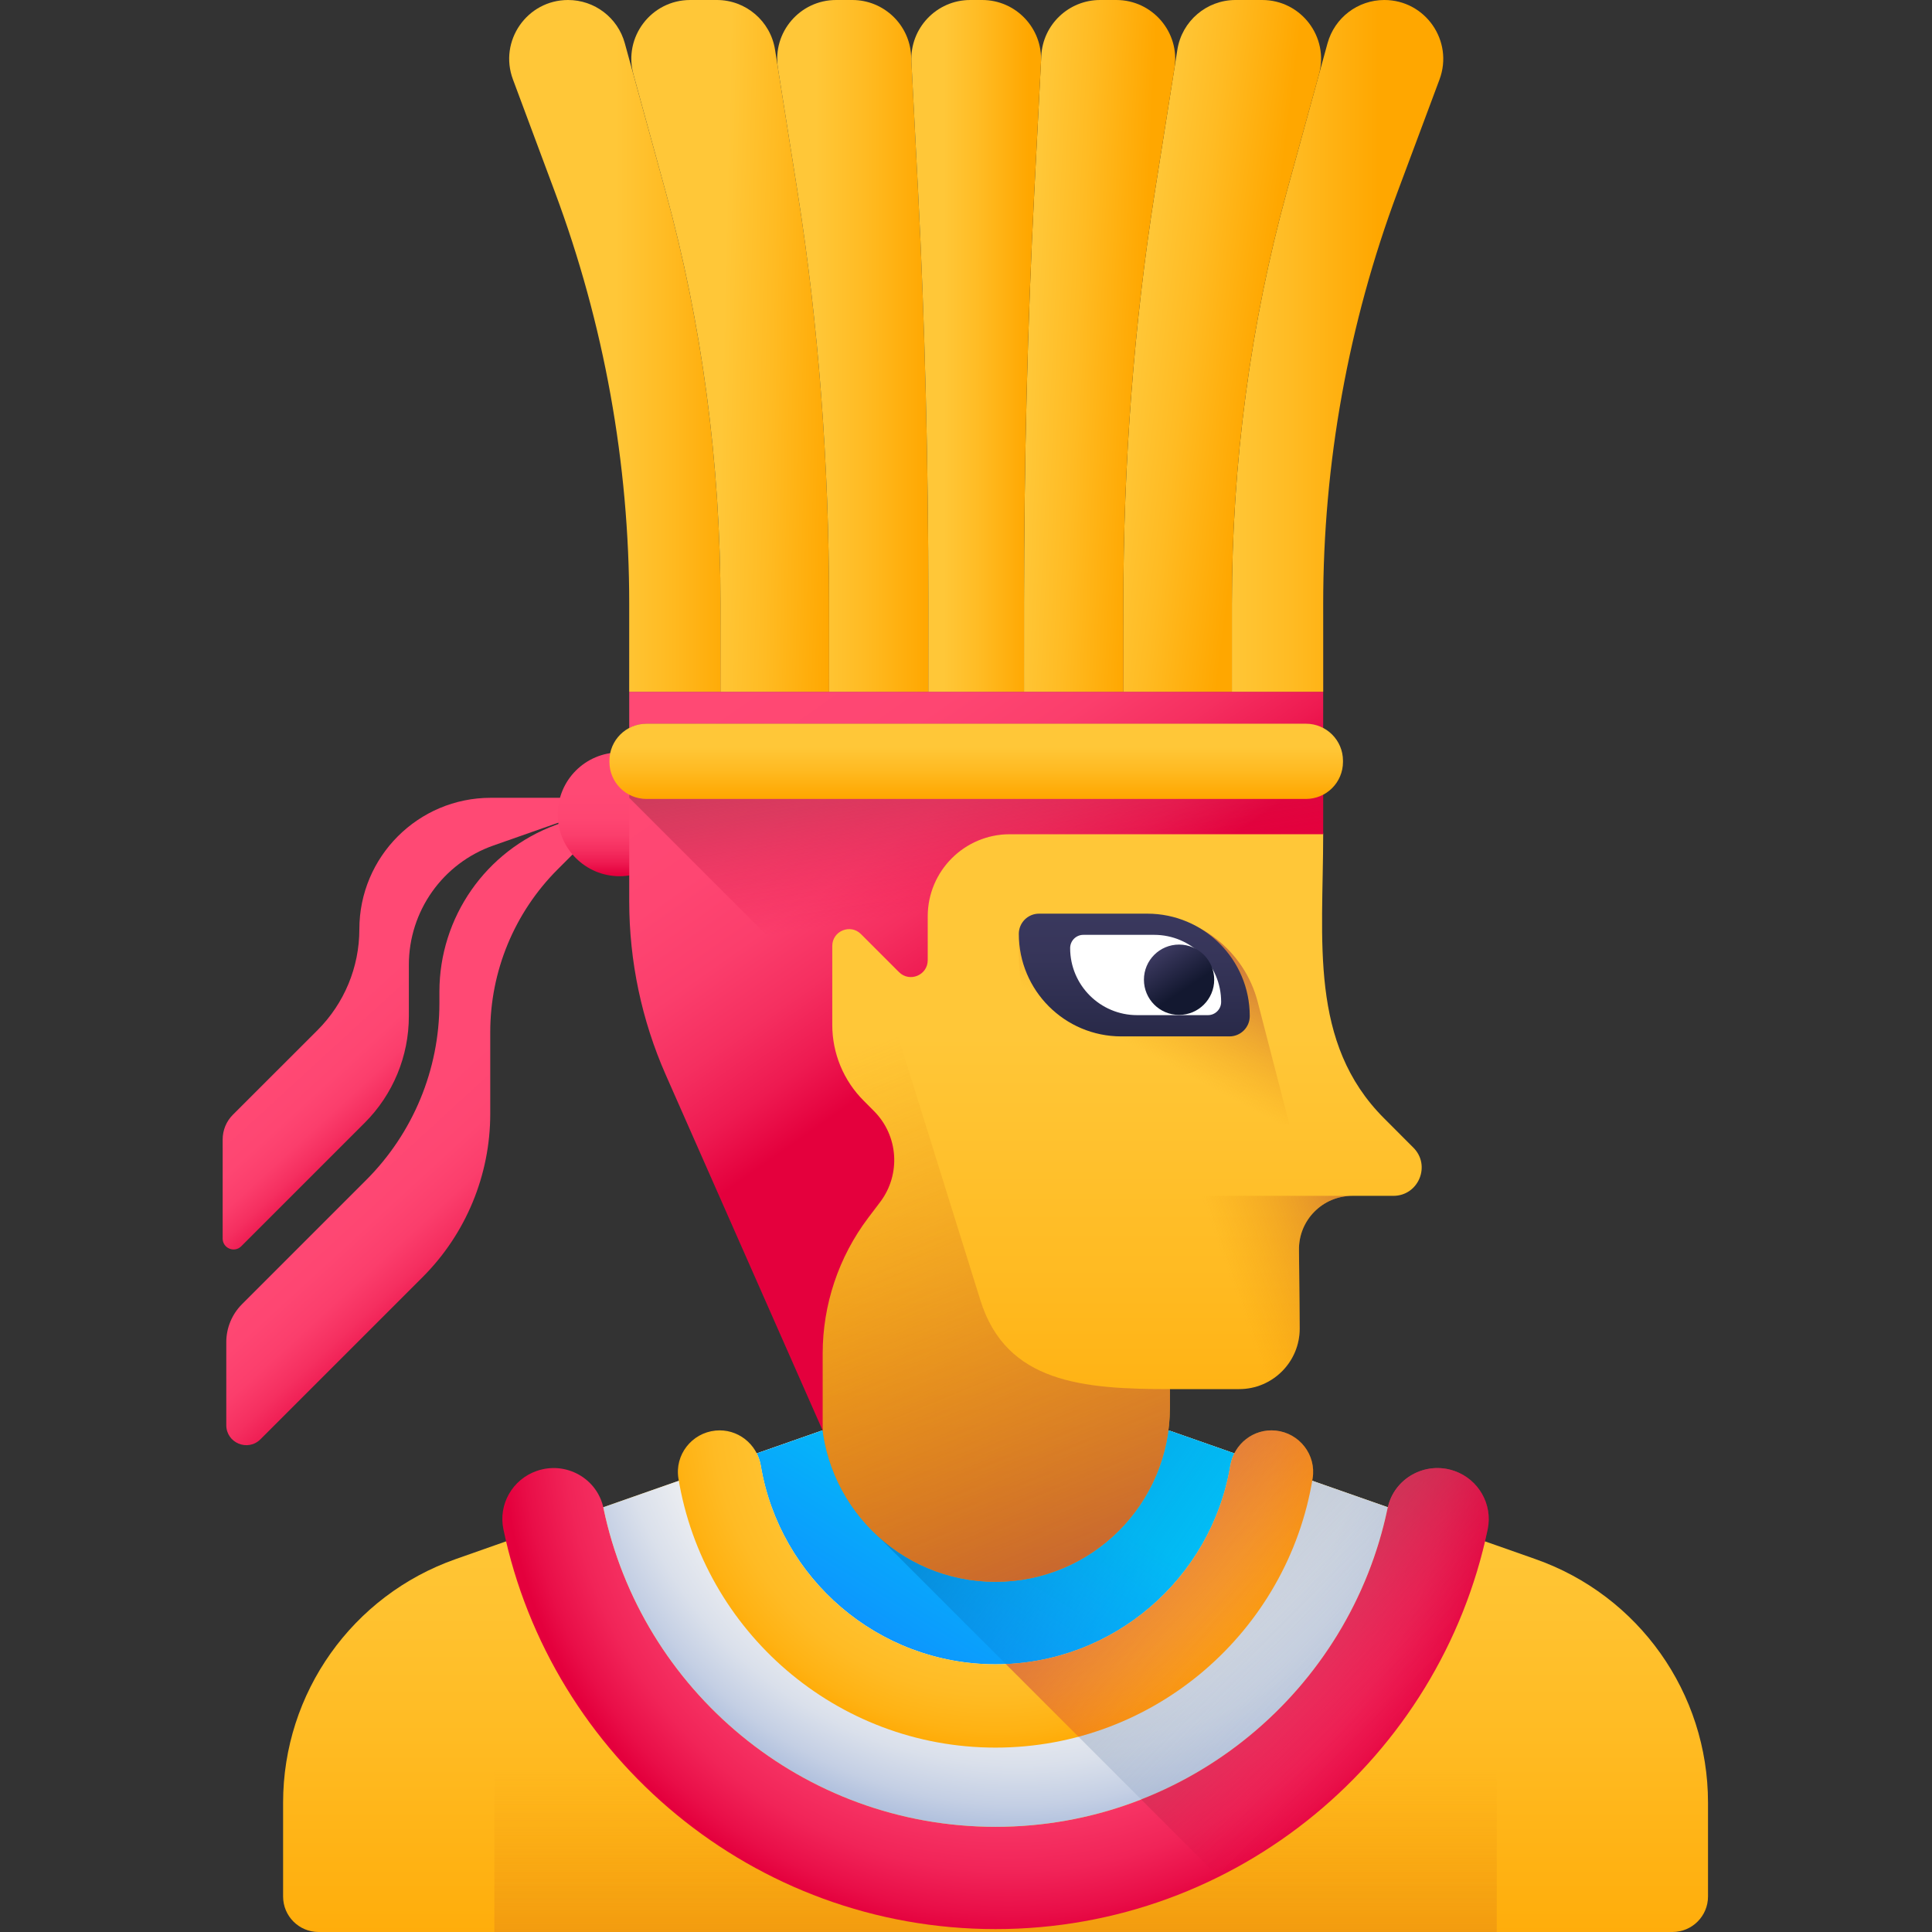
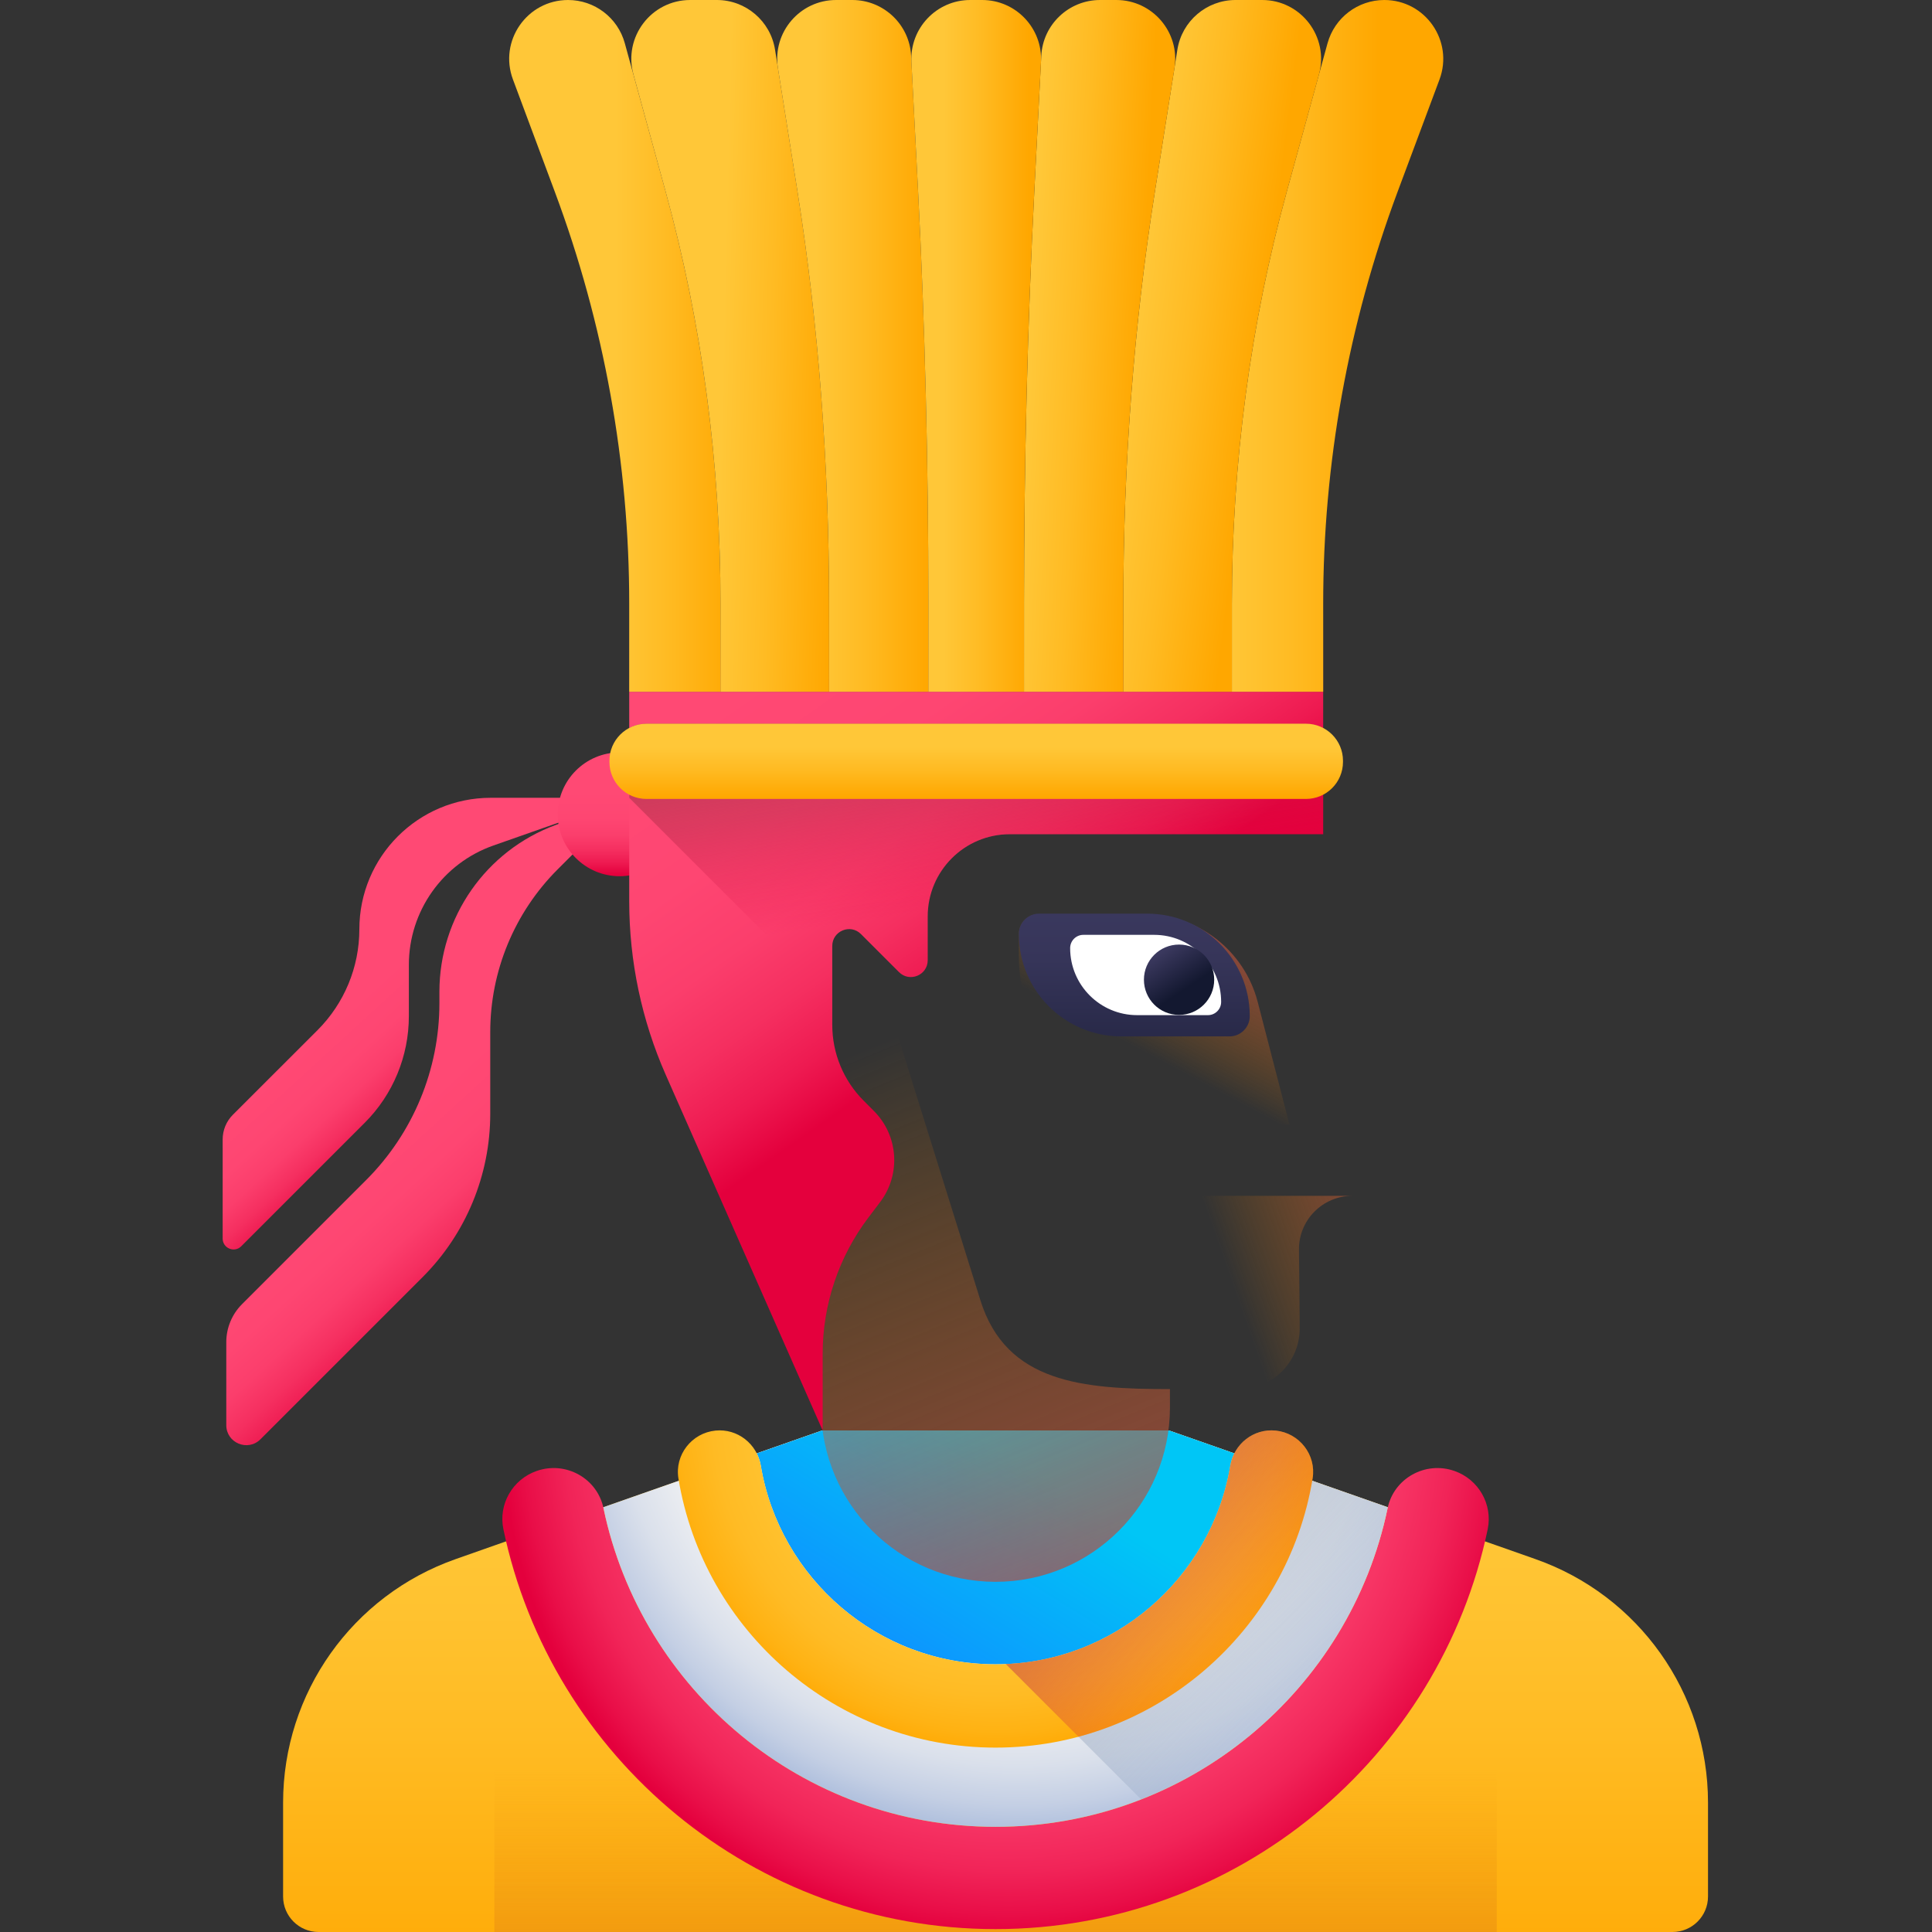
<svg xmlns="http://www.w3.org/2000/svg" width="32" height="32" viewBox="0 0 32 32" fill="none">
  <rect x="0" y="0" width="32" height="32" fill="#333333" stroke="none" />
  <g clip-path="url(#clip0_10166_36532)">
    <path d="M28.29 29.857V31.412C28.29 31.737 28.026 32 27.701 32H5.277C4.952 32 4.689 31.737 4.689 31.412V29.857C4.689 28.041 5.836 26.424 7.549 25.823L8.188 25.598L8.387 25.528L9.977 24.97L11.424 24.463L12.605 24.048L13.601 23.699H19.378L20.374 24.048L21.555 24.463L23.002 24.97L24.592 25.528C24.593 25.525 24.593 25.523 24.594 25.52C24.593 25.523 24.593 25.526 24.593 25.529L24.791 25.598L25.43 25.823C27.143 26.424 28.29 28.041 28.29 29.857Z" fill="url(#paint0_linear_10166_36532)" />
    <path d="M24.593 25.529L24.791 25.598V32H8.188V25.598L8.387 25.528L9.977 24.97L11.424 24.463L12.605 24.048L13.601 23.699H19.378L20.374 24.048L21.555 24.463L23.002 24.97L24.592 25.528C24.593 25.525 24.593 25.523 24.594 25.52C24.593 25.523 24.593 25.526 24.593 25.529Z" fill="url(#paint1_linear_10166_36532)" />
    <path d="M24.091 24.364C24.489 24.503 24.727 24.916 24.641 25.33C23.852 29.107 20.497 31.952 16.489 31.952C12.482 31.952 9.127 29.107 8.338 25.33C8.251 24.916 8.489 24.503 8.888 24.364C9.368 24.195 9.892 24.483 9.996 24.981C10.623 27.991 13.296 30.258 16.489 30.258C19.683 30.258 22.356 27.991 22.983 24.981C23.087 24.483 23.611 24.195 24.091 24.364Z" fill="url(#paint2_radial_10166_36532)" />
    <path d="M9.996 24.98C10.623 27.991 13.296 30.258 16.489 30.258C19.683 30.258 22.356 27.991 22.983 24.98C22.984 24.975 22.986 24.971 22.988 24.965L21.555 24.463L20.374 24.048L19.378 23.699L19.366 23.694H13.613L13.601 23.699L12.605 24.048L11.424 24.463L9.992 24.965C9.993 24.971 9.995 24.975 9.996 24.98Z" fill="url(#paint3_radial_10166_36532)" />
    <path d="M14.533 25.436L18.9 29.803C20.96 28.997 22.523 27.189 22.983 24.98C22.984 24.975 22.986 24.971 22.987 24.965L22.172 24.679L21.555 24.463L20.374 24.048L19.378 23.699L19.366 23.694H13.626C13.717 24.38 14.048 24.99 14.533 25.436Z" fill="url(#paint4_linear_10166_36532)" />
    <path d="M20.445 24.073C20.413 24.136 20.39 24.204 20.378 24.277C20.065 26.141 18.44 27.566 16.489 27.566C14.539 27.566 12.914 26.141 12.601 24.277C12.589 24.204 12.566 24.136 12.534 24.073L12.605 24.048L13.601 23.699L13.613 23.694H19.366L19.378 23.699L20.374 24.048L20.445 24.073Z" fill="url(#paint5_linear_10166_36532)" />
-     <path d="M14.533 25.436L16.659 27.562C18.534 27.482 20.074 26.086 20.378 24.277C20.39 24.204 20.413 24.136 20.445 24.073L20.374 24.048L19.378 23.699L19.366 23.694H13.626C13.717 24.38 14.048 24.99 14.533 25.436Z" fill="url(#paint6_linear_10166_36532)" />
-     <path d="M24.641 25.33C24.727 24.916 24.489 24.503 24.091 24.364C23.625 24.2 23.118 24.468 22.995 24.939L23.002 24.97L22.987 24.965C22.986 24.971 22.984 24.975 22.983 24.98C22.523 27.189 20.96 28.997 18.9 29.803L20.183 31.087C22.436 29.967 24.113 27.857 24.641 25.33Z" fill="url(#paint7_linear_10166_36532)" />
    <path d="M21.129 23.695C21.523 23.735 21.805 24.098 21.741 24.488C21.328 27.013 19.13 28.946 16.489 28.946C13.849 28.946 11.651 27.013 11.237 24.488C11.173 24.098 11.456 23.735 11.85 23.695C12.215 23.658 12.541 23.915 12.602 24.277C12.914 26.141 14.538 27.566 16.489 27.566C18.44 27.566 20.065 26.141 20.377 24.277C20.438 23.915 20.764 23.658 21.129 23.695Z" fill="url(#paint8_radial_10166_36532)" />
    <path d="M21.741 24.488C21.739 24.501 21.737 24.513 21.734 24.526C21.384 26.58 19.851 28.235 17.863 28.766L16.659 27.562C18.534 27.483 20.074 26.087 20.378 24.277C20.39 24.204 20.413 24.136 20.445 24.073C20.571 23.824 20.837 23.666 21.129 23.695C21.523 23.735 21.805 24.098 21.741 24.488Z" fill="url(#paint9_linear_10166_36532)" />
-     <path d="M23.078 19.807C23.496 19.807 23.705 19.302 23.409 19.008L22.924 18.522C21.676 17.274 21.916 15.582 21.916 13.817C21.916 13.411 20.646 13.082 20.24 13.082H13.6V23.311C13.6 24.907 14.894 26.2 16.489 26.2C18.085 26.2 19.378 24.907 19.378 23.311V23.008H20.525C21.078 23.008 21.527 22.559 21.527 22.006C21.527 22.006 21.523 21.314 21.515 20.703C21.508 20.21 21.906 19.807 22.399 19.807H23.078Z" fill="url(#paint10_linear_10166_36532)" />
    <path d="M13.6 13.082V23.311C13.6 24.907 14.894 26.2 16.489 26.2C18.085 26.2 19.378 24.907 19.378 23.311V23.008C17.939 23.008 16.666 22.909 16.238 21.535L13.6 13.082Z" fill="url(#paint11_linear_10166_36532)" />
    <path d="M17.203 15.142H18.952C19.837 15.142 20.611 15.741 20.832 16.597L21.358 18.628H19.675C18.129 18.628 16.875 17.375 16.875 15.828V15.47C16.875 15.289 17.022 15.142 17.203 15.142Z" fill="url(#paint12_linear_10166_36532)" />
    <path d="M20.364 17.166H18.573C17.635 17.166 16.875 16.406 16.875 15.468C16.875 15.283 17.025 15.133 17.21 15.133H19.002C19.939 15.133 20.7 15.893 20.7 16.83C20.7 17.016 20.549 17.166 20.364 17.166Z" fill="url(#paint13_linear_10166_36532)" />
    <path d="M20.007 16.814H18.835C18.222 16.814 17.725 16.317 17.725 15.704C17.725 15.582 17.823 15.484 17.944 15.484H19.116C19.729 15.484 20.226 15.981 20.226 16.595C20.226 16.716 20.128 16.814 20.007 16.814Z" fill="white" />
    <path d="M20.111 16.227C20.111 16.549 19.85 16.81 19.529 16.81C19.207 16.81 18.947 16.549 18.947 16.227C18.947 15.906 19.207 15.645 19.529 15.645C19.85 15.645 20.111 15.906 20.111 16.227Z" fill="url(#paint14_linear_10166_36532)" />
    <path d="M19.378 19.807H22.399C21.906 19.807 21.508 20.21 21.515 20.703C21.523 21.314 21.527 22.006 21.527 22.006C21.527 22.559 21.078 23.008 20.525 23.008H19.378V19.807Z" fill="url(#paint15_linear_10166_36532)" />
-     <path d="M8.387 25.528C8.386 25.525 8.386 25.523 8.385 25.52C8.386 25.523 8.386 25.526 8.386 25.529L8.387 25.528Z" fill="url(#paint16_linear_10166_36532)" />
    <path d="M10.422 13.214L9.236 14.4C8.521 15.115 8.12 16.084 8.12 17.094V18.449C8.12 19.463 7.717 20.436 7 21.153L4.314 23.839C4.105 24.048 3.748 23.9 3.748 23.605V22.23C3.748 21.994 3.842 21.768 4.008 21.602L6.065 19.545C6.842 18.768 7.278 17.715 7.278 16.617V16.427C7.278 15.193 8.047 14.09 9.204 13.664L10.422 13.214Z" fill="url(#paint17_linear_10166_36532)" />
    <path d="M10.422 13.214H8.129C6.927 13.214 5.952 14.189 5.952 15.392C5.952 16.018 5.703 16.618 5.261 17.061L3.856 18.465C3.748 18.573 3.688 18.72 3.688 18.873V20.514C3.688 20.675 3.882 20.756 3.996 20.642L6.04 18.598C6.509 18.13 6.772 17.494 6.772 16.831V15.981C6.772 15.091 7.334 14.298 8.173 14.004L10.422 13.214Z" fill="url(#paint18_linear_10166_36532)" />
    <path d="M11.287 13.488C11.287 14.054 10.828 14.513 10.262 14.513C9.697 14.513 9.238 14.054 9.238 13.488C9.238 12.922 9.697 12.463 10.262 12.463C10.828 12.463 11.287 12.922 11.287 13.488Z" fill="url(#paint19_linear_10166_36532)" />
    <path d="M10.38 8.723C10.408 9.149 10.422 9.576 10.422 10.004V11.458H21.916V10.004C21.916 9.576 21.931 9.149 21.959 8.723H10.38Z" fill="url(#paint20_linear_10166_36532)" />
    <path d="M21.916 13.817H16.726C15.975 13.817 15.366 14.426 15.366 15.178V15.904C15.366 16.152 15.066 16.277 14.89 16.101L14.26 15.471C14.085 15.296 13.785 15.42 13.785 15.668V16.975C13.785 17.447 13.972 17.899 14.306 18.232L14.474 18.401C14.881 18.807 14.925 19.451 14.578 19.91L14.381 20.17C13.891 20.819 13.626 21.609 13.626 22.422V23.694L11.027 17.803C10.628 16.898 10.422 15.92 10.422 14.93V11.458H21.916V13.817Z" fill="url(#paint21_linear_10166_36532)" />
    <path d="M21.916 12.058V13.817H16.726C15.975 13.817 15.366 14.427 15.366 15.177V15.904C15.366 16.152 15.066 16.276 14.89 16.101L14.26 15.471C14.085 15.296 13.785 15.42 13.785 15.668V16.577L10.422 13.214V12.058C10.507 12.012 10.604 11.987 10.708 11.987H21.631C21.734 11.987 21.831 12.012 21.916 12.058Z" fill="url(#paint22_linear_10166_36532)" />
    <path d="M21.631 11.987H10.707C10.369 11.987 10.094 12.261 10.094 12.6V12.62C10.094 12.959 10.369 13.233 10.707 13.233H21.631C21.969 13.233 22.244 12.959 22.244 12.62V12.6C22.244 12.261 21.969 11.987 21.631 11.987Z" fill="url(#paint23_linear_10166_36532)" />
    <path d="M11.026 3.178L10.349 0.717C10.233 0.293 9.848 0 9.409 0C8.729 0 8.258 0.679 8.496 1.316L9.19 3.178C10.005 5.362 10.422 7.673 10.422 10.004V11.458H11.934V10.004C11.934 7.673 11.626 5.362 11.026 3.178Z" fill="url(#paint24_linear_10166_36532)" />
    <path d="M22.929 0C22.49 0 22.105 0.293 21.988 0.717L21.312 3.178C20.712 5.362 20.404 7.673 20.404 10.004V11.458H21.916V10.004C21.916 7.673 22.333 5.362 23.148 3.178L23.843 1.316C24.08 0.679 23.609 0 22.929 0Z" fill="url(#paint25_linear_10166_36532)" />
    <path d="M13.21 3.178L12.837 0.823C12.762 0.349 12.353 0 11.874 0H11.432C10.788 0 10.321 0.613 10.492 1.234L11.026 3.178C11.627 5.362 11.934 7.673 11.934 10.004V11.458H13.732V10.004C13.732 7.673 13.555 5.362 13.21 3.178Z" fill="url(#paint26_linear_10166_36532)" />
    <path d="M21.312 3.178L21.846 1.234C22.017 0.613 21.55 0 20.906 0H20.464C19.985 0 19.576 0.349 19.501 0.823L19.128 3.178C18.783 5.362 18.606 7.673 18.606 10.004V11.458H20.404V10.004C20.404 7.673 20.712 5.362 21.312 3.178Z" fill="url(#paint27_linear_10166_36532)" />
    <path d="M19.128 3.178L19.453 1.127C19.547 0.536 19.089 0 18.49 0H18.221C17.702 0 17.273 0.407 17.247 0.925L17.131 3.178C17.019 5.362 16.961 7.673 16.961 10.004V11.458H18.606V10.004C18.606 7.673 18.783 5.362 19.128 3.178Z" fill="url(#paint28_linear_10166_36532)" />
    <path d="M15.207 3.178L15.091 0.925C15.065 0.407 14.636 0 14.117 0H13.848C13.249 0 12.791 0.536 12.885 1.127L13.21 3.178C13.555 5.362 13.732 7.673 13.732 10.004V11.458H15.377V10.004C15.377 7.673 15.319 5.362 15.207 3.178Z" fill="url(#paint29_linear_10166_36532)" />
    <path d="M17.131 3.178L17.242 1.025C17.27 0.468 16.826 0 16.268 0H16.07C15.512 0 15.068 0.468 15.096 1.025L15.207 3.178C15.319 5.362 15.377 7.673 15.377 10.004V11.458H16.961V10.004C16.961 7.673 17.019 5.362 17.131 3.178Z" fill="url(#paint30_linear_10166_36532)" />
  </g>
  <defs>
    <linearGradient id="paint0_linear_10166_36532" x1="16.489" y1="25.24" x2="16.489" y2="33.461" gradientUnits="userSpaceOnUse">
      <stop stop-color="#FFC738" />
      <stop offset="0.429" stop-color="#FFBB23" />
      <stop offset="1" stop-color="#FFA700" />
    </linearGradient>
    <linearGradient id="paint1_linear_10166_36532" x1="16.489" y1="29.29" x2="16.489" y2="39.331" gradientUnits="userSpaceOnUse">
      <stop stop-color="#E58200" stop-opacity="0" />
      <stop offset="0.04" stop-color="#E27F04" stop-opacity="0.039" />
      <stop offset="0.467" stop-color="#C15D2F" stop-opacity="0.467" />
      <stop offset="0.802" stop-color="#AD4949" stop-opacity="0.8" />
      <stop offset="1" stop-color="#A64153" />
    </linearGradient>
    <radialGradient id="paint2_radial_10166_36532" cx="0" cy="0" r="1" gradientUnits="userSpaceOnUse" gradientTransform="translate(16.706 23.651) scale(8.418)">
      <stop stop-color="#FF4974" />
      <stop offset="0.479" stop-color="#FE4773" />
      <stop offset="0.652" stop-color="#FC406D" />
      <stop offset="0.775" stop-color="#F73565" />
      <stop offset="0.874" stop-color="#F12458" />
      <stop offset="0.958" stop-color="#E90E48" />
      <stop offset="1" stop-color="#E4003D" />
    </radialGradient>
    <radialGradient id="paint3_radial_10166_36532" cx="0" cy="0" r="1" gradientUnits="userSpaceOnUse" gradientTransform="translate(16.866 22.46) scale(8.165)">
      <stop stop-color="#FFFCF8" />
      <stop offset="0.455" stop-color="#FDFBF7" />
      <stop offset="0.619" stop-color="#F6F5F5" />
      <stop offset="0.736" stop-color="#EBEDF1" />
      <stop offset="0.831" stop-color="#DAE0EB" />
      <stop offset="0.912" stop-color="#C4CFE4" />
      <stop offset="0.982" stop-color="#A9BBDB" />
      <stop offset="1" stop-color="#A1B5D8" />
    </radialGradient>
    <linearGradient id="paint4_linear_10166_36532" x1="24.089" y1="30.531" x2="14.371" y2="20.813" gradientUnits="userSpaceOnUse">
      <stop stop-color="#A1B5D8" stop-opacity="0" />
      <stop offset="0.629" stop-color="#8393A8" stop-opacity="0.627" />
      <stop offset="1" stop-color="#748290" />
    </linearGradient>
    <linearGradient id="paint5_linear_10166_36532" x1="16.685" y1="24.087" x2="14.69" y2="27.286" gradientUnits="userSpaceOnUse">
      <stop stop-color="#00C6F6" />
      <stop offset="0.857" stop-color="#0B9CFD" />
      <stop offset="1" stop-color="#0D94FE" />
    </linearGradient>
    <linearGradient id="paint6_linear_10166_36532" x1="20.736" y1="27.32" x2="13.104" y2="22.071" gradientUnits="userSpaceOnUse">
      <stop stop-color="#0D94FE" stop-opacity="0" />
      <stop offset="0.514" stop-color="#0681CD" stop-opacity="0.514" />
      <stop offset="1" stop-color="#0070A2" />
    </linearGradient>
    <linearGradient id="paint7_linear_10166_36532" x1="23.073" y1="28.601" x2="19.789" y2="25.318" gradientUnits="userSpaceOnUse">
      <stop stop-color="#E4003D" stop-opacity="0" />
      <stop offset="0.202" stop-color="#D01544" stop-opacity="0.204" />
      <stop offset="0.499" stop-color="#B92D4C" stop-opacity="0.498" />
      <stop offset="0.773" stop-color="#AB3C51" stop-opacity="0.773" />
      <stop offset="1" stop-color="#A64153" />
    </linearGradient>
    <radialGradient id="paint8_radial_10166_36532" cx="0" cy="0" r="1" gradientUnits="userSpaceOnUse" gradientTransform="translate(16.489 23.385) scale(5.751)">
      <stop stop-color="#FFC738" />
      <stop offset="0.505" stop-color="#FFC636" />
      <stop offset="0.687" stop-color="#FFC22F" />
      <stop offset="0.817" stop-color="#FFBB24" />
      <stop offset="0.921" stop-color="#FFB213" />
      <stop offset="1" stop-color="#FFA700" />
    </radialGradient>
    <linearGradient id="paint9_linear_10166_36532" x1="21.178" y1="27.666" x2="15.784" y2="22.773" gradientUnits="userSpaceOnUse">
      <stop stop-color="#E4003D" stop-opacity="0" />
      <stop offset="0.202" stop-color="#D01544" stop-opacity="0.204" />
      <stop offset="0.499" stop-color="#B92D4C" stop-opacity="0.498" />
      <stop offset="0.773" stop-color="#AB3C51" stop-opacity="0.773" />
      <stop offset="1" stop-color="#A64153" />
    </linearGradient>
    <linearGradient id="paint10_linear_10166_36532" x1="18.574" y1="17.158" x2="18.574" y2="26.006" gradientUnits="userSpaceOnUse">
      <stop stop-color="#FFC738" />
      <stop offset="0.429" stop-color="#FFBB23" />
      <stop offset="1" stop-color="#FFA700" />
    </linearGradient>
    <linearGradient id="paint11_linear_10166_36532" x1="14.046" y1="17.485" x2="18.974" y2="29.508" gradientUnits="userSpaceOnUse">
      <stop stop-color="#E58200" stop-opacity="0" />
      <stop offset="0.04" stop-color="#E27F04" stop-opacity="0.039" />
      <stop offset="0.467" stop-color="#C15D2F" stop-opacity="0.467" />
      <stop offset="0.802" stop-color="#AD4949" stop-opacity="0.8" />
      <stop offset="1" stop-color="#A64153" />
    </linearGradient>
    <linearGradient id="paint12_linear_10166_36532" x1="18.907" y1="17.401" x2="20.437" y2="14.538" gradientUnits="userSpaceOnUse">
      <stop stop-color="#E58200" stop-opacity="0" />
      <stop offset="0.04" stop-color="#E27F04" stop-opacity="0.039" />
      <stop offset="0.467" stop-color="#C15D2F" stop-opacity="0.467" />
      <stop offset="0.802" stop-color="#AD4949" stop-opacity="0.8" />
      <stop offset="1" stop-color="#A64153" />
    </linearGradient>
    <linearGradient id="paint13_linear_10166_36532" x1="18.787" y1="14.903" x2="18.787" y2="18.556" gradientUnits="userSpaceOnUse">
      <stop stop-color="#3B395F" />
      <stop offset="0.272" stop-color="#363559" />
      <stop offset="0.631" stop-color="#282948" />
      <stop offset="1" stop-color="#131830" />
    </linearGradient>
    <linearGradient id="paint14_linear_10166_36532" x1="19.22" y1="15.764" x2="19.632" y2="16.382" gradientUnits="userSpaceOnUse">
      <stop stop-color="#3B395F" />
      <stop offset="1" stop-color="#131830" />
    </linearGradient>
    <linearGradient id="paint15_linear_10166_36532" x1="20.41" y1="21.277" x2="24.411" y2="19.873" gradientUnits="userSpaceOnUse">
      <stop stop-color="#E58200" stop-opacity="0" />
      <stop offset="0.04" stop-color="#E27F04" stop-opacity="0.039" />
      <stop offset="0.467" stop-color="#C15D2F" stop-opacity="0.467" />
      <stop offset="0.802" stop-color="#AD4949" stop-opacity="0.8" />
      <stop offset="1" stop-color="#A64153" />
    </linearGradient>
    <linearGradient id="paint16_linear_10166_36532" x1="8.385" y1="25.524" x2="8.388" y2="25.528" gradientUnits="userSpaceOnUse">
      <stop stop-color="#00C6F6" />
      <stop offset="0.857" stop-color="#0B9CFD" />
      <stop offset="1" stop-color="#0D94FE" />
    </linearGradient>
    <linearGradient id="paint17_linear_10166_36532" x1="6.897" y1="18.27" x2="8.82" y2="20.368" gradientUnits="userSpaceOnUse">
      <stop stop-color="#FF4974" />
      <stop offset="0.326" stop-color="#FE4672" />
      <stop offset="0.532" stop-color="#FB3E6C" />
      <stop offset="0.705" stop-color="#F52F60" />
      <stop offset="0.859" stop-color="#EE1A51" />
      <stop offset="1" stop-color="#E4003D" />
    </linearGradient>
    <linearGradient id="paint18_linear_10166_36532" x1="6.347" y1="16.128" x2="7.764" y2="17.674" gradientUnits="userSpaceOnUse">
      <stop stop-color="#FF4974" />
      <stop offset="0.326" stop-color="#FE4672" />
      <stop offset="0.532" stop-color="#FB3E6C" />
      <stop offset="0.705" stop-color="#F52F60" />
      <stop offset="0.859" stop-color="#EE1A51" />
      <stop offset="1" stop-color="#E4003D" />
    </linearGradient>
    <linearGradient id="paint19_linear_10166_36532" x1="10.262" y1="13.1" x2="10.262" y2="14.483" gradientUnits="userSpaceOnUse">
      <stop stop-color="#FF4974" />
      <stop offset="0.326" stop-color="#FE4672" />
      <stop offset="0.532" stop-color="#FB3E6C" />
      <stop offset="0.705" stop-color="#F52F60" />
      <stop offset="0.859" stop-color="#EE1A51" />
      <stop offset="1" stop-color="#E4003D" />
    </linearGradient>
    <linearGradient id="paint20_linear_10166_36532" x1="16.169" y1="9.521" x2="16.169" y2="12.595" gradientUnits="userSpaceOnUse">
      <stop stop-color="#E58200" stop-opacity="0" />
      <stop offset="0.04" stop-color="#E27F04" stop-opacity="0.039" />
      <stop offset="0.467" stop-color="#C15D2F" stop-opacity="0.467" />
      <stop offset="0.802" stop-color="#AD4949" stop-opacity="0.8" />
      <stop offset="1" stop-color="#A64153" />
    </linearGradient>
    <linearGradient id="paint21_linear_10166_36532" x1="12.985" y1="10.753" x2="16.892" y2="16.323" gradientUnits="userSpaceOnUse">
      <stop stop-color="#FF4974" />
      <stop offset="0.326" stop-color="#FE4672" />
      <stop offset="0.532" stop-color="#FB3E6C" />
      <stop offset="0.705" stop-color="#F52F60" />
      <stop offset="0.859" stop-color="#EE1A51" />
      <stop offset="1" stop-color="#E4003D" />
    </linearGradient>
    <linearGradient id="paint22_linear_10166_36532" x1="16.527" y1="14.914" x2="15.895" y2="10.889" gradientUnits="userSpaceOnUse">
      <stop stop-color="#E4003D" stop-opacity="0" />
      <stop offset="0.202" stop-color="#D01544" stop-opacity="0.204" />
      <stop offset="0.499" stop-color="#B92D4C" stop-opacity="0.498" />
      <stop offset="0.773" stop-color="#AB3C51" stop-opacity="0.773" />
      <stop offset="1" stop-color="#A64153" />
    </linearGradient>
    <linearGradient id="paint23_linear_10166_36532" x1="16.169" y1="12.374" x2="16.169" y2="13.215" gradientUnits="userSpaceOnUse">
      <stop stop-color="#FFC738" />
      <stop offset="0.429" stop-color="#FFBB23" />
      <stop offset="1" stop-color="#FFA700" />
    </linearGradient>
    <linearGradient id="paint24_linear_10166_36532" x1="10.203" y1="5.729" x2="12.19" y2="5.729" gradientUnits="userSpaceOnUse">
      <stop stop-color="#FFC738" />
      <stop offset="0.429" stop-color="#FFBB23" />
      <stop offset="1" stop-color="#FFA700" />
    </linearGradient>
    <linearGradient id="paint25_linear_10166_36532" x1="20.316" y1="5.729" x2="22.833" y2="5.729" gradientUnits="userSpaceOnUse">
      <stop stop-color="#FFC738" />
      <stop offset="0.429" stop-color="#FFBB23" />
      <stop offset="1" stop-color="#FFA700" />
    </linearGradient>
    <linearGradient id="paint26_linear_10166_36532" x1="11.973" y1="5.73" x2="13.872" y2="5.775" gradientUnits="userSpaceOnUse">
      <stop stop-color="#FFC738" />
      <stop offset="0.429" stop-color="#FFBB23" />
      <stop offset="1" stop-color="#FFA700" />
    </linearGradient>
    <linearGradient id="paint27_linear_10166_36532" x1="18.782" y1="5.601" x2="20.858" y2="5.865" gradientUnits="userSpaceOnUse">
      <stop stop-color="#FFC738" />
      <stop offset="0.429" stop-color="#FFBB23" />
      <stop offset="1" stop-color="#FFA700" />
    </linearGradient>
    <linearGradient id="paint28_linear_10166_36532" x1="17.085" y1="5.697" x2="18.896" y2="5.785" gradientUnits="userSpaceOnUse">
      <stop stop-color="#FFC738" />
      <stop offset="0.429" stop-color="#FFBB23" />
      <stop offset="1" stop-color="#FFA700" />
    </linearGradient>
    <linearGradient id="paint29_linear_10166_36532" x1="13.515" y1="5.729" x2="15.378" y2="5.729" gradientUnits="userSpaceOnUse">
      <stop stop-color="#FFC738" />
      <stop offset="0.429" stop-color="#FFBB23" />
      <stop offset="1" stop-color="#FFA700" />
    </linearGradient>
    <linearGradient id="paint30_linear_10166_36532" x1="15.634" y1="5.729" x2="17.038" y2="5.729" gradientUnits="userSpaceOnUse">
      <stop stop-color="#FFC738" />
      <stop offset="0.429" stop-color="#FFBB23" />
      <stop offset="1" stop-color="#FFA700" />
    </linearGradient>
    <clipPath id="clip0_10166_36532">
      <rect width="32" height="32" fill="white" />
    </clipPath>
  </defs>
</svg>